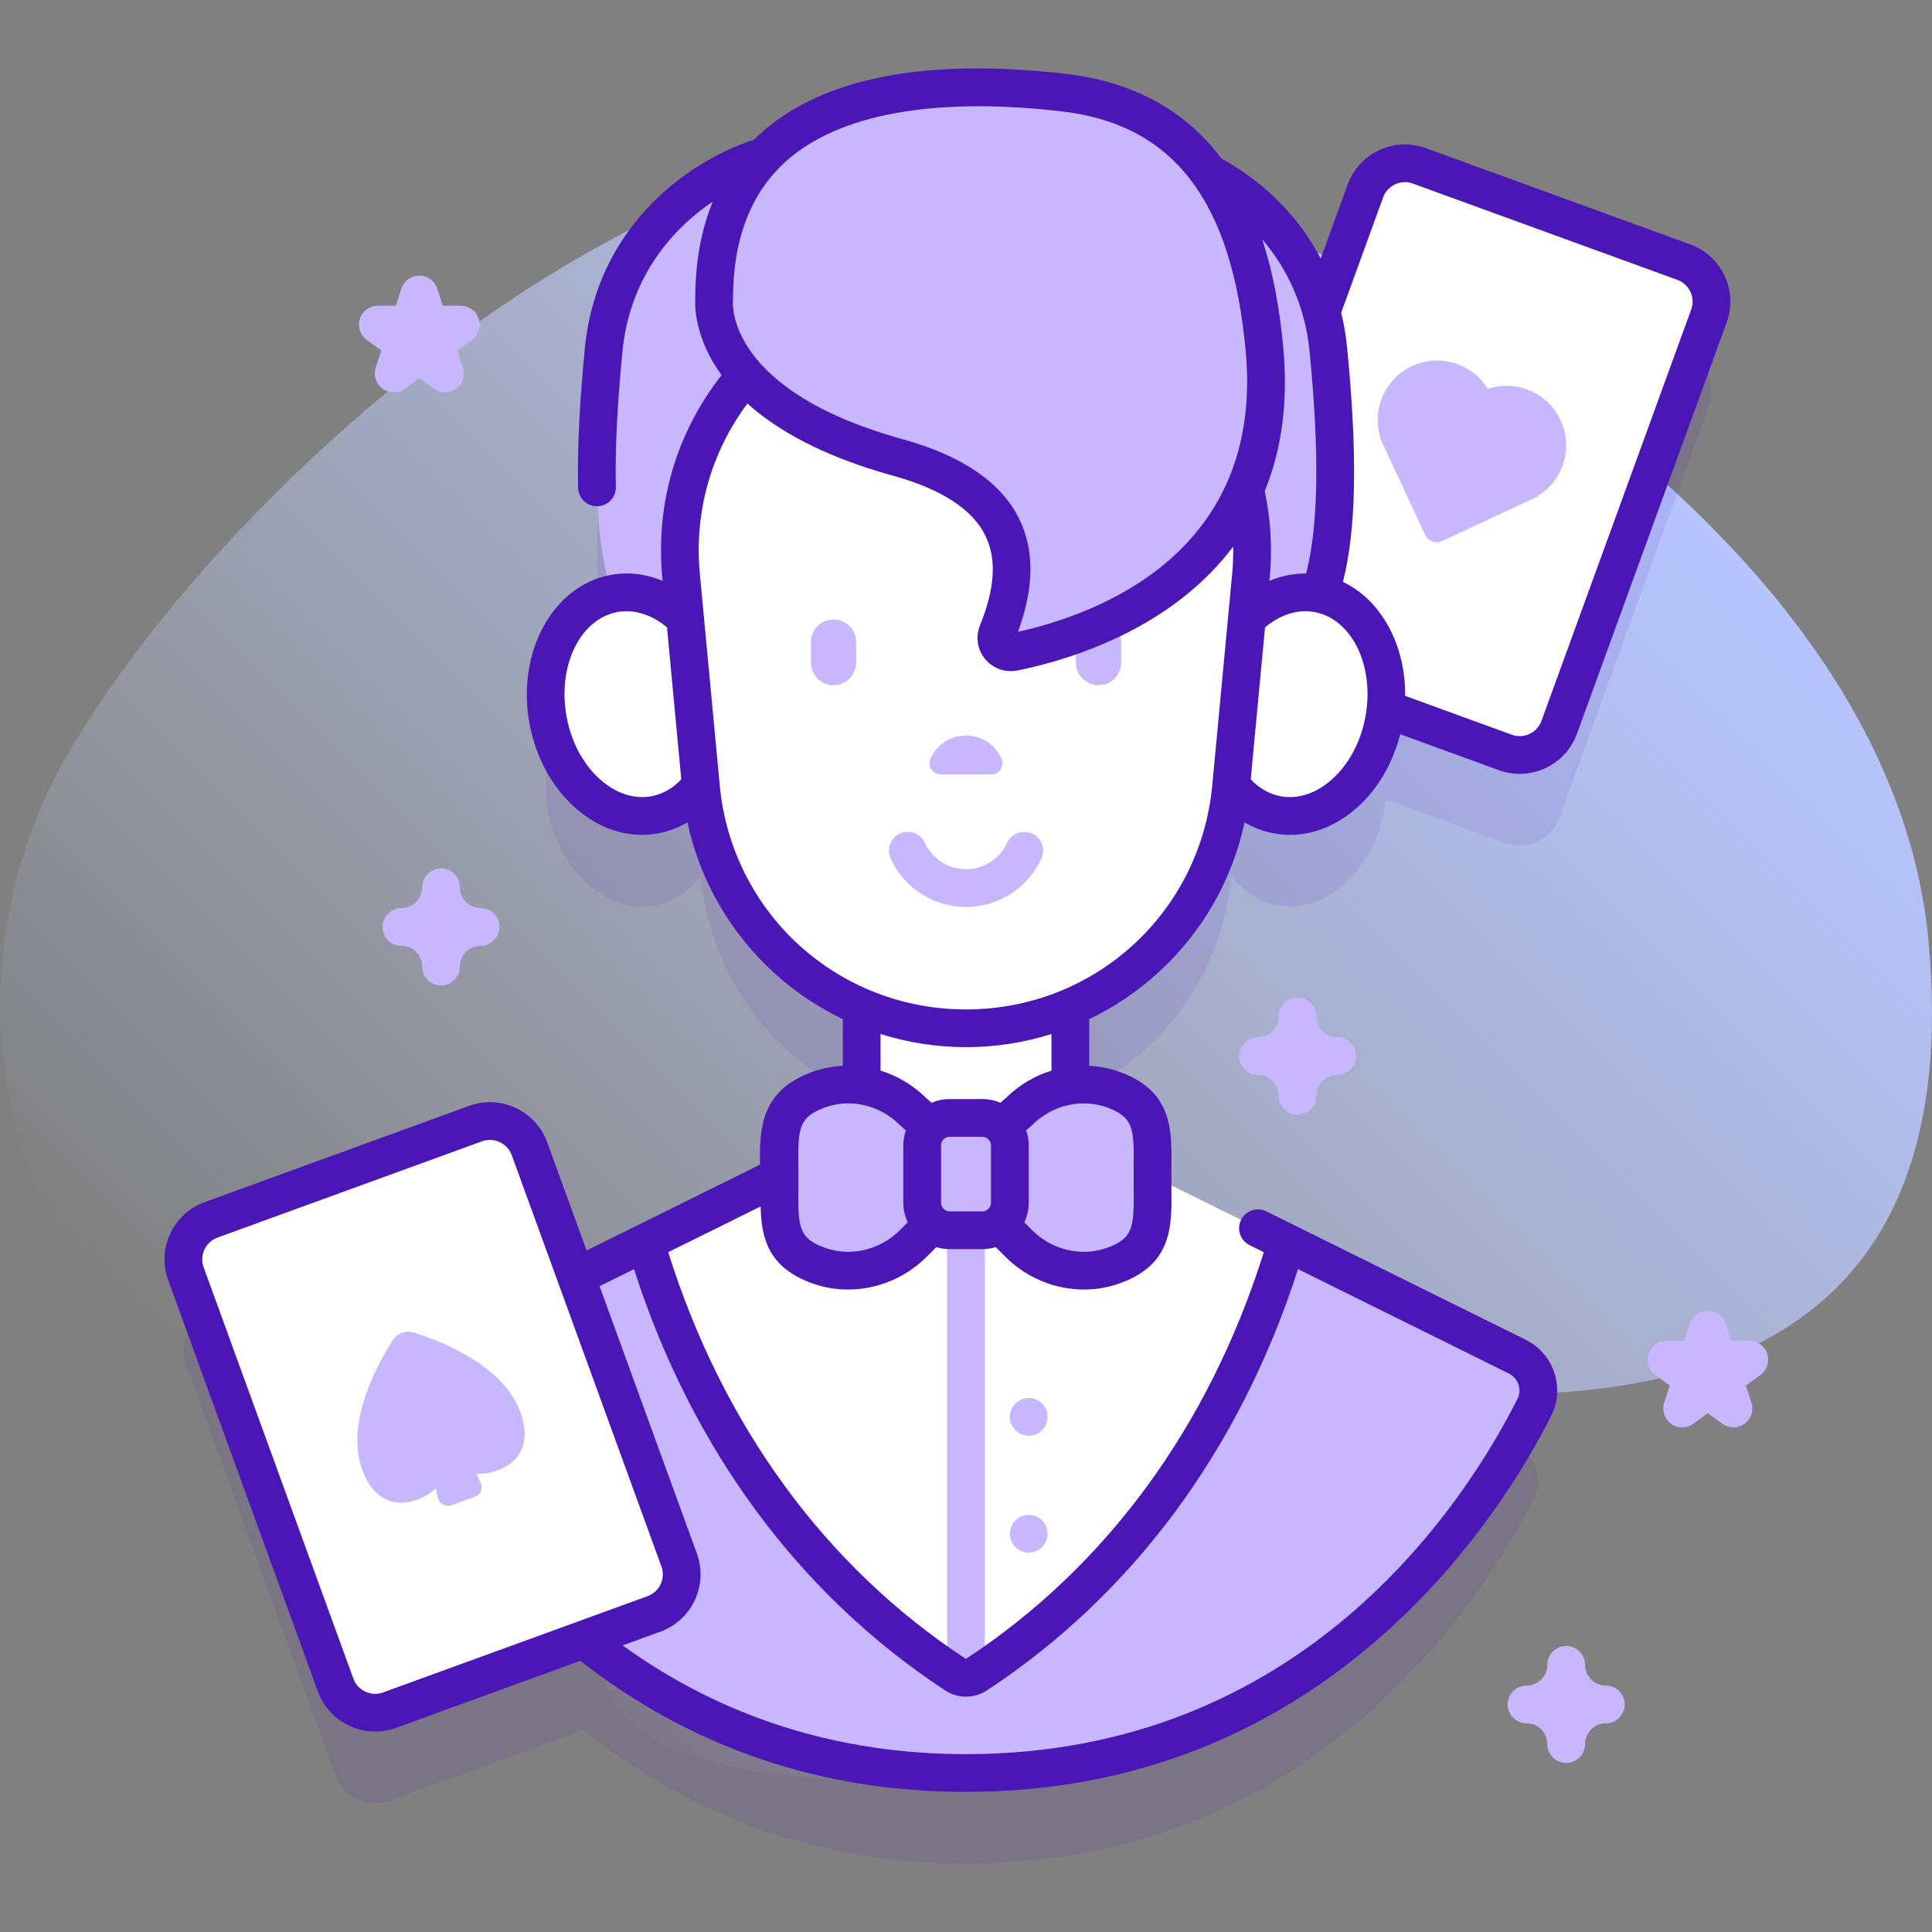
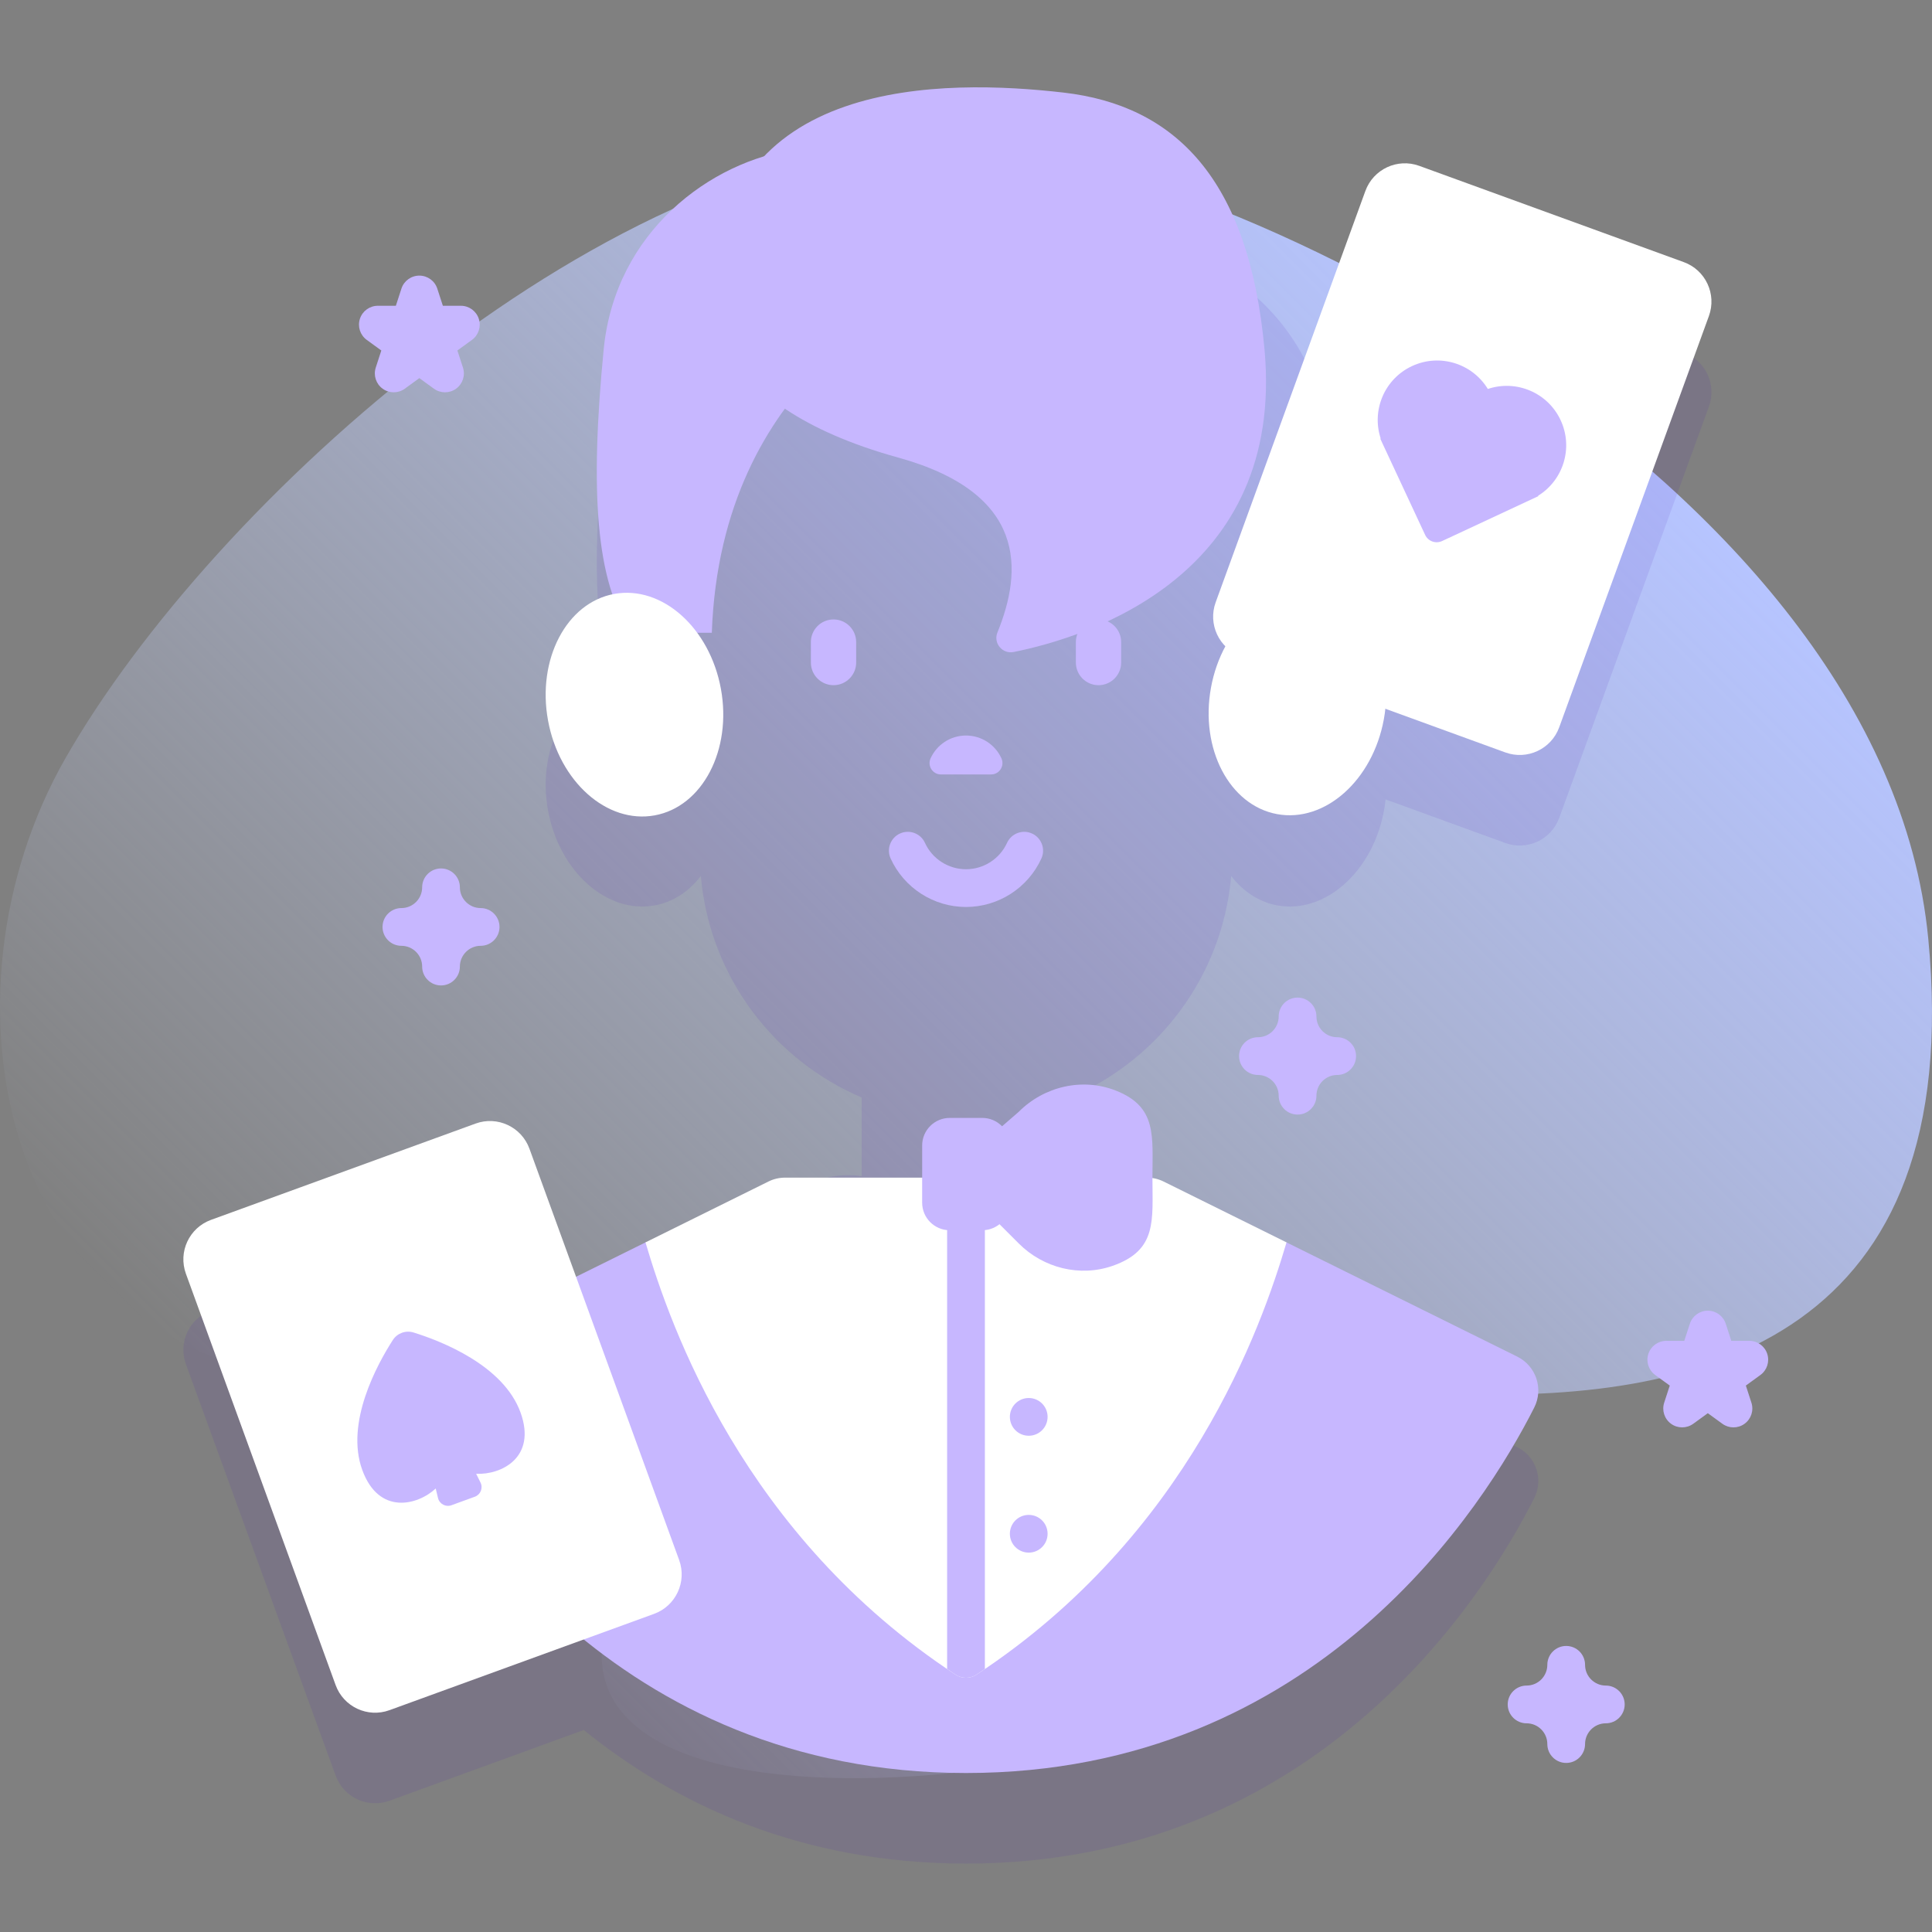
<svg xmlns="http://www.w3.org/2000/svg" width="120" height="120" viewBox="0 0 120 120" fill="none">
  <rect x="0" y="0" width="120" height="120" fill="#808080" stroke="none" />
  <g clip-path="url(#clip0_3178_16096)">
    <path d="M119.767 58.29C116.999 29.512 74.707 8.882 58.657 8.854C38.064 8.818 13.221 31.066 4.06 47.104C-4.338 61.806 -0.092 84.201 20.395 85.964C33.447 87.088 55.477 76.725 41.784 93.552C22.742 116.95 70.897 111.671 80.662 103.602C88.447 97.169 75.181 92.33 70.734 88.472C54.159 74.09 124.539 107.883 119.767 58.29Z" fill="url(#paint0_linear_3178_16096)" />
    <path opacity="0.1" d="M104.585 21.906L88.153 15.925C86.798 15.432 85.3 16.131 84.808 17.485L82.077 24.988C80.98 20.947 78.204 18.027 75.069 16.374C72.891 13.353 69.818 11.807 66.055 11.375C60.891 10.782 52.111 10.472 47.461 15.334C42.786 16.748 38.124 20.887 37.497 27.327C36.825 34.209 36.902 39.173 38.026 42.513C35.133 43.129 33.354 46.601 34.04 50.345C34.736 54.142 37.703 56.779 40.667 56.236C41.82 56.024 42.8 55.362 43.53 54.41L43.539 54.508C44.123 60.718 48.094 65.854 53.52 68.169V73.053C52.579 72.909 51.602 73.004 50.682 73.368C48.126 74.382 48.421 76.182 48.421 78.769V78.799C48.18 78.834 47.944 78.904 47.725 79.014L35.781 84.927L32.886 76.972C32.393 75.617 30.895 74.919 29.541 75.412L13.109 81.392C11.754 81.886 11.056 83.383 11.549 84.738L20.848 110.286C21.341 111.641 22.838 112.339 24.193 111.846L36.259 107.454C41.904 112.022 49.673 115.75 60.001 115.75C81.843 115.75 92.247 99.081 95.296 93.048C95.884 91.886 95.411 90.468 94.243 89.889L72.278 79.014C72.058 78.904 71.823 78.834 71.582 78.799C71.582 78.788 71.582 78.779 71.582 78.769C71.582 76.182 71.877 74.382 69.32 73.368C68.401 73.004 67.423 72.909 66.482 73.053V68.169C71.908 65.854 75.879 60.718 76.463 54.508L76.473 54.41C77.202 55.362 78.183 56.024 79.335 56.236C82.299 56.779 85.266 54.142 85.962 50.345C86.005 50.113 86.038 49.882 86.062 49.652L93.501 52.36C94.855 52.853 96.353 52.155 96.846 50.8L106.145 25.251C106.637 23.897 105.939 22.399 104.585 21.906Z" fill="#4A17B6" />
    <path d="M93.499 46.735L77.068 40.754C75.713 40.261 75.015 38.764 75.508 37.409L84.806 11.861C85.3 10.506 86.797 9.808 88.152 10.301L104.584 16.281C105.938 16.774 106.636 18.272 106.144 19.627L96.845 45.175C96.352 46.53 94.854 47.228 93.499 46.735Z" fill="white" />
    <path d="M92.412 24.159C91.446 22.575 89.424 21.936 87.703 22.738C85.989 23.537 85.18 25.483 85.757 27.235L85.731 27.247L88.518 33.224C88.703 33.619 89.173 33.79 89.569 33.606L95.545 30.819L95.533 30.793C97.102 29.822 97.732 27.811 96.933 26.098C96.131 24.377 94.171 23.567 92.412 24.159Z" fill="#C7B7FF" />
-     <path d="M53.52 57.724H66.481V73.467H53.52V57.724Z" fill="white" />
    <path d="M95.295 87.424C92.246 93.457 81.842 110.125 60.001 110.125C38.159 110.125 27.758 93.457 24.706 87.424C24.118 86.261 24.591 84.843 25.758 84.264L40.092 77.168H79.909L94.243 84.264C95.41 84.843 95.883 86.261 95.295 87.424Z" fill="#C7B7FF" />
    <path d="M72.277 73.389C71.953 73.227 71.597 73.145 71.236 73.145H48.764C48.403 73.145 48.047 73.227 47.724 73.389L40.092 77.167C41.644 82.423 46.175 95.363 59.349 104.015C59.745 104.275 60.255 104.275 60.651 104.015C73.825 95.363 78.356 82.423 79.909 77.167L72.277 73.389Z" fill="white" />
    <path d="M58.828 103.666C59 103.783 59.174 103.899 59.349 104.015C59.745 104.275 60.256 104.275 60.651 104.015C60.826 103.899 61 103.783 61.172 103.666V73.145H58.828V103.666H58.828Z" fill="#C7B7FF" />
-     <path d="M60.001 71.903L56.724 69.055C55.141 67.472 52.763 66.919 50.682 67.743C48.125 68.757 48.421 70.557 48.421 73.144C48.421 75.799 48.109 77.65 50.892 78.623C52.928 79.335 55.195 78.762 56.721 77.237L60.001 73.957V71.903Z" fill="#C7B7FF" />
    <path d="M60 71.903L63.277 69.055C64.86 67.472 67.238 66.919 69.319 67.743C71.876 68.757 71.58 70.557 71.58 73.144C71.58 75.799 71.891 77.65 69.109 78.623C67.073 79.335 64.805 78.762 63.28 77.237L60 73.957V71.903Z" fill="#C7B7FF" />
    <path d="M61.012 76.412H58.989C58.044 76.412 57.277 75.646 57.277 74.701V71.148C57.277 70.203 58.044 69.436 58.989 69.436H61.012C61.957 69.436 62.724 70.203 62.724 71.148V74.701C62.724 75.646 61.957 76.412 61.012 76.412Z" fill="#C7B7FF" />
    <path d="M63.897 89.177C64.544 89.177 65.068 88.652 65.068 88.005C65.068 87.357 64.544 86.833 63.897 86.833C63.249 86.833 62.725 87.357 62.725 88.005C62.725 88.652 63.249 89.177 63.897 89.177Z" fill="#C7B7FF" />
    <path d="M63.897 96.436C64.544 96.436 65.068 95.912 65.068 95.264C65.068 94.617 64.544 94.093 63.897 94.093C63.249 94.093 62.725 94.617 62.725 95.264C62.725 95.912 63.249 96.436 63.897 96.436Z" fill="#C7B7FF" />
    <path d="M44.212 39.301C44.776 23.29 57.054 18.552 57.054 18.552C61.317 4.296 38.927 7.022 37.496 21.701C36.639 30.494 37.001 36.157 39.21 39.301H44.212V39.301Z" fill="#C7B7FF" />
-     <path d="M75.791 39.301H80.793C83.002 36.157 83.364 30.494 82.507 21.701C81.076 7.022 58.686 4.296 62.949 18.552C62.949 18.552 75.227 23.291 75.791 39.301Z" fill="#C7B7FF" />
    <path d="M85.954 44.672C86.649 40.873 84.809 37.355 81.844 36.812C78.879 36.27 75.912 38.909 75.217 42.708C74.522 46.506 76.363 50.024 79.328 50.567C82.293 51.109 85.26 48.47 85.954 44.672Z" fill="white" />
    <path d="M40.666 50.644C43.631 50.102 45.471 46.583 44.777 42.785C44.082 38.987 41.115 36.347 38.15 36.89C35.185 37.432 33.344 40.951 34.039 44.749C34.734 48.547 37.701 51.187 40.666 50.644Z" fill="white" />
-     <path d="M60.001 63.868C51.469 63.868 44.338 57.377 43.539 48.883L42.303 35.756C41.39 26.055 49.021 17.671 58.765 17.671H61.236C70.98 17.671 78.611 26.055 77.698 35.756L76.462 48.883C75.663 57.377 68.532 63.868 60.001 63.868Z" fill="white" />
    <path d="M60 45.685C59.024 45.685 58.183 46.264 57.802 47.098C57.588 47.567 57.924 48.101 58.44 48.101H61.562C62.077 48.101 62.413 47.567 62.2 47.098C61.818 46.264 60.977 45.685 60 45.685Z" fill="#C7B7FF" />
    <path d="M60 56.334C57.99 56.334 56.153 55.153 55.319 53.324C55.05 52.736 55.31 52.04 55.898 51.772C56.487 51.503 57.182 51.763 57.451 52.352C57.905 53.347 58.906 53.99 60 53.99C61.095 53.99 62.095 53.347 62.549 52.352C62.818 51.763 63.513 51.504 64.102 51.772C64.691 52.04 64.95 52.736 64.682 53.324C63.847 55.153 62.01 56.334 60 56.334Z" fill="#C7B7FF" />
    <path d="M51.772 42.558C50.995 42.558 50.365 41.928 50.365 41.151V39.881C50.365 39.104 50.995 38.475 51.772 38.475C52.548 38.475 53.178 39.104 53.178 39.881V41.151C53.178 41.928 52.548 42.558 51.772 42.558Z" fill="#C7B7FF" />
    <path d="M68.231 42.558C67.454 42.558 66.824 41.928 66.824 41.151V39.881C66.824 39.104 67.454 38.475 68.231 38.475C69.007 38.475 69.637 39.104 69.637 39.881V41.151C69.637 41.928 69.007 42.558 68.231 42.558Z" fill="#C7B7FF" />
    <path d="M44.357 18.552C44.357 18.552 43.607 25.054 55.775 28.416C63.808 30.635 63.523 35.431 61.952 39.285C61.683 39.946 62.262 40.639 62.962 40.497C67.553 39.571 79.83 35.767 78.541 21.701C77.569 11.096 72.978 6.545 66.055 5.75C58.788 4.915 44.357 4.637 44.357 18.552Z" fill="#C7B7FF" />
    <path d="M40.623 100.241L24.191 106.222C22.837 106.715 21.339 106.017 20.846 104.662L11.547 79.113C11.054 77.759 11.752 76.261 13.107 75.768L29.539 69.787C30.893 69.294 32.391 69.993 32.884 71.347L42.183 96.896C42.676 98.251 41.978 99.748 40.623 100.241Z" fill="white" />
-     <path d="M107.118 17.135C106.691 16.219 105.933 15.524 104.984 15.18L88.552 9.198C86.592 8.485 84.418 9.501 83.706 11.46L82.033 16.059C80.681 13.485 78.574 11.338 75.867 9.85C75.725 9.661 75.579 9.477 75.43 9.297C73.199 6.619 70.09 5.034 66.188 4.585C57.49 3.586 51.128 4.821 47.279 8.253C47.123 8.392 46.973 8.535 46.826 8.68C42.389 10.128 37.036 14.347 36.33 21.588C35.993 25.038 35.855 27.887 35.907 30.299C35.921 30.937 36.443 31.445 37.078 31.445C37.087 31.445 37.096 31.445 37.104 31.445C37.751 31.431 38.264 30.895 38.251 30.248C38.201 27.93 38.335 25.172 38.663 21.816C39.089 17.438 41.535 14.368 44.269 12.526C43.554 14.265 43.19 16.261 43.185 18.505C43.153 18.962 43.127 20.982 44.818 23.3C42.011 26.873 40.707 31.297 41.136 35.865L41.156 36.078C40.118 35.645 39.013 35.511 37.934 35.709C34.339 36.369 32.075 40.506 32.886 44.931C33.27 47.024 34.278 48.884 35.724 50.169C36.967 51.274 38.412 51.855 39.875 51.855C40.209 51.855 40.544 51.824 40.878 51.763C41.526 51.644 42.135 51.41 42.698 51.078C43.472 54.664 45.337 57.929 48.081 60.427C49.369 61.6 50.809 62.561 52.349 63.3V66.201C51.639 66.238 50.931 66.384 50.25 66.654C47.239 67.849 47.18 70.129 47.204 72.339L36.434 77.671L33.986 70.947C33.273 68.987 31.098 67.972 29.139 68.686L12.707 74.667C10.748 75.38 9.734 77.555 10.447 79.514L19.746 105.063C20.304 106.597 21.758 107.552 23.303 107.552C23.732 107.552 24.168 107.478 24.593 107.323L36.044 103.156C42.943 108.558 50.999 111.297 60.001 111.297C69.676 111.297 78.241 108.144 85.46 101.925C91.346 96.854 94.804 90.994 96.341 87.953C96.767 87.11 96.838 86.153 96.54 85.257C96.242 84.36 95.611 83.635 94.763 83.214L78.655 75.239C78.074 74.951 77.371 75.189 77.085 75.769C76.797 76.349 77.035 77.052 77.615 77.339L78.498 77.776C75.094 88.597 68.716 97.318 59.993 103.037C51.285 97.318 44.908 88.597 41.504 77.776L47.243 74.935C47.288 76.886 47.702 78.749 50.504 79.729C51.209 79.976 51.943 80.095 52.675 80.095C54.459 80.095 56.234 79.384 57.551 78.066L58.157 77.461C58.421 77.541 58.7 77.585 58.99 77.585H61.013C61.303 77.585 61.582 77.541 61.846 77.461L62.452 78.066C63.769 79.384 65.543 80.095 67.329 80.095C68.06 80.095 68.794 79.975 69.499 79.729C72.813 78.57 72.786 76.177 72.76 73.862C72.757 73.63 72.757 72.662 72.759 72.431C72.785 70.188 72.811 67.868 69.752 66.654C69.072 66.385 68.364 66.239 67.654 66.202V63.3C69.194 62.562 70.633 61.6 71.921 60.428C74.665 57.93 76.531 54.665 77.305 51.078C77.867 51.411 78.476 51.645 79.124 51.763C79.458 51.825 79.793 51.855 80.127 51.855C81.591 51.855 83.035 51.274 84.278 50.17C85.568 49.024 86.507 47.421 86.968 45.604L93.1 47.838C93.525 47.992 93.96 48.066 94.388 48.066C95.934 48.066 97.389 47.111 97.946 45.577L107.246 20.027C107.591 19.078 107.546 18.051 107.118 17.135ZM40.456 49.457C39.384 49.654 38.257 49.284 37.281 48.417C36.223 47.477 35.481 46.089 35.191 44.509C34.613 41.354 36.033 38.441 38.356 38.014C39.384 37.826 40.485 38.173 41.428 38.969L42.316 48.404C41.789 48.967 41.153 49.33 40.456 49.457ZM23.791 105.121C23.046 105.392 22.219 105.007 21.948 104.261L12.649 78.713C12.378 77.967 12.764 77.141 13.508 76.869L29.94 70.888C30.102 70.83 30.268 70.802 30.431 70.802C31.018 70.802 31.571 71.165 31.784 71.748L41.083 97.297C41.354 98.042 40.968 98.869 40.223 99.14L23.791 105.121ZM58.706 104.995C59.099 105.254 59.55 105.383 60.001 105.383C60.451 105.383 60.902 105.254 61.295 104.995C70.367 99.037 77.027 90.009 80.621 78.827L93.722 85.314C94.005 85.454 94.216 85.697 94.315 85.996C94.415 86.294 94.391 86.614 94.249 86.894C90.897 93.527 80.849 108.953 60 108.953C52.047 108.953 44.883 106.681 38.671 102.199L41.024 101.343C42.984 100.629 43.998 98.455 43.285 96.495L37.24 79.887L39.379 78.828C42.974 90.009 49.634 99.037 58.706 104.995ZM81.339 21.815C81.96 28.183 81.895 32.616 81.128 35.622C80.355 35.616 79.583 35.77 78.845 36.077L78.865 35.865C79.035 34.063 78.928 32.263 78.554 30.507C79.624 27.892 80.012 24.916 79.707 21.595C79.474 19.051 79.039 16.818 78.399 14.865C80.051 16.796 81.082 19.182 81.339 21.815ZM55.893 76.409C54.668 77.634 52.856 78.069 51.277 77.516C49.626 76.939 49.56 76.236 49.586 73.888C49.589 73.648 49.589 72.644 49.586 72.404C49.56 70.112 49.619 69.425 51.114 68.833C52.737 68.189 54.614 68.601 55.895 69.883C55.914 69.903 55.934 69.922 55.955 69.94L56.266 70.21C56.164 70.504 56.105 70.819 56.105 71.148V74.701C56.105 75.138 56.206 75.55 56.38 75.921L55.893 76.409ZM61.552 74.701C61.552 74.999 61.31 75.241 61.012 75.241H58.989C58.691 75.241 58.449 74.999 58.449 74.701V71.148C58.449 70.85 58.691 70.608 58.989 70.608H61.012C61.31 70.608 61.552 70.85 61.552 71.148V74.701ZM62.137 68.493C61.791 68.346 61.411 68.264 61.012 68.264H58.989C58.59 68.264 58.21 68.346 57.864 68.493L57.523 68.197C56.708 67.391 55.733 66.819 54.692 66.497V64.224C56.395 64.758 58.181 65.04 60.001 65.04C61.821 65.04 63.607 64.758 65.309 64.224V66.497C64.269 66.819 63.294 67.391 62.479 68.197L62.137 68.493ZM68.887 68.832C70.382 69.425 70.441 70.112 70.415 72.403C70.412 72.643 70.412 73.648 70.415 73.888C70.442 76.236 70.376 76.939 68.724 77.516C67.146 78.069 65.333 77.634 64.108 76.409L63.621 75.921C63.795 75.55 63.896 75.137 63.896 74.701V71.148C63.896 70.819 63.838 70.504 63.736 70.209L64.046 69.94C64.067 69.921 64.087 69.903 64.107 69.883C65.386 68.601 67.263 68.189 68.887 68.832ZM76.531 35.645L75.296 48.773C74.549 56.711 67.974 62.697 60 62.697C52.027 62.697 45.452 56.711 44.705 48.773L43.469 35.646C43.109 31.816 44.157 28.106 46.424 25.063C48.243 26.701 51.07 28.332 55.463 29.545C58.465 30.375 60.395 31.626 61.201 33.265C61.915 34.715 61.805 36.54 60.867 38.843C60.58 39.548 60.703 40.35 61.188 40.937C61.586 41.418 62.172 41.687 62.782 41.687C62.918 41.687 63.056 41.674 63.193 41.646C65.527 41.175 69.996 39.937 73.694 36.937C74.815 36.027 75.782 35.031 76.596 33.95C76.605 34.514 76.585 35.08 76.531 35.645ZM63.226 39.244C64.233 36.53 64.26 34.173 63.305 32.23C62.19 29.965 59.762 28.302 56.087 27.286C45.211 24.282 45.501 18.932 45.522 18.672C45.526 18.632 45.528 18.592 45.528 18.552C45.528 14.838 46.642 11.961 48.839 10.002C52.121 7.075 58.027 6.007 65.921 6.914C72.877 7.713 76.516 12.446 77.373 21.808C78.519 34.307 68.244 38.13 63.226 39.244ZM84.81 44.509C84.52 46.089 83.778 47.477 82.721 48.417C81.744 49.284 80.617 49.653 79.545 49.457C78.848 49.33 78.213 48.966 77.685 48.404L78.573 38.969C79.516 38.173 80.616 37.825 81.644 38.014C83.968 38.441 85.388 41.354 84.81 44.509ZM105.043 19.225L95.743 44.775C95.472 45.52 94.644 45.904 93.901 45.635L87.278 43.222C87.307 40.052 85.785 37.266 83.413 36.144C84.247 32.844 84.323 28.271 83.671 21.588C83.6 20.849 83.475 20.126 83.303 19.423L85.908 12.261C86.179 11.516 87.006 11.131 87.751 11.401L104.183 17.382C104.544 17.513 104.832 17.777 104.994 18.126C105.157 18.475 105.174 18.865 105.043 19.225Z" fill="#4A17B6" />
    <path d="M25.687 82.764C25.201 82.613 24.674 82.805 24.399 83.232C23.434 84.732 21.429 88.372 22.504 91.309C23.534 94.124 25.936 93.5 27.063 92.454L27.205 93.044C27.294 93.413 27.684 93.623 28.041 93.493L28.767 93.228L29.493 92.964C29.85 92.834 30.014 92.423 29.845 92.083L29.575 91.54C31.11 91.616 33.351 90.551 32.331 87.732C31.267 84.792 27.39 83.292 25.687 82.764Z" fill="#C7B7FF" />
    <path d="M97.279 109.499C96.632 109.499 96.107 108.974 96.107 108.327C96.107 107.616 95.529 107.038 94.818 107.038C94.171 107.038 93.647 106.513 93.647 105.866C93.647 105.219 94.171 104.694 94.818 104.694C95.529 104.694 96.107 104.116 96.107 103.405C96.107 102.758 96.632 102.233 97.279 102.233C97.927 102.233 98.451 102.758 98.451 103.405C98.451 104.116 99.03 104.694 99.74 104.694C100.388 104.694 100.912 105.219 100.912 105.866C100.912 106.513 100.388 107.038 99.74 107.038C99.03 107.038 98.451 107.616 98.451 108.327C98.451 108.974 97.926 109.499 97.279 109.499Z" fill="#C7B7FF" />
    <path d="M27.393 61.207C26.745 61.207 26.221 60.682 26.221 60.035C26.221 59.325 25.642 58.746 24.932 58.746C24.285 58.746 23.76 58.222 23.76 57.574C23.76 56.927 24.285 56.402 24.932 56.402C25.642 56.402 26.221 55.824 26.221 55.113C26.221 54.466 26.745 53.941 27.393 53.941C28.04 53.941 28.564 54.466 28.564 55.113C28.564 55.824 29.143 56.402 29.854 56.402C30.501 56.402 31.025 56.927 31.025 57.574C31.025 58.222 30.501 58.746 29.854 58.746C29.143 58.746 28.564 59.325 28.564 60.035C28.564 60.682 28.04 61.207 27.393 61.207Z" fill="#C7B7FF" />
    <path d="M80.594 69.228C79.947 69.228 79.422 68.704 79.422 68.057C79.422 67.346 78.844 66.768 78.133 66.768C77.486 66.768 76.961 66.243 76.961 65.596C76.961 64.948 77.486 64.424 78.133 64.424C78.844 64.424 79.422 63.845 79.422 63.135C79.422 62.487 79.947 61.963 80.594 61.963C81.241 61.963 81.766 62.487 81.766 63.135C81.766 63.845 82.344 64.424 83.055 64.424C83.702 64.424 84.227 64.948 84.227 65.596C84.227 66.243 83.702 66.768 83.055 66.768C82.344 66.768 81.766 67.346 81.766 68.057C81.766 68.704 81.241 69.228 80.594 69.228Z" fill="#C7B7FF" />
    <path d="M27.64 24.366C27.398 24.366 27.157 24.292 26.951 24.143L26.047 23.485L25.142 24.143C24.732 24.441 24.175 24.441 23.765 24.143C23.354 23.844 23.182 23.315 23.339 22.832L23.684 21.769L22.78 21.112C22.369 20.813 22.197 20.284 22.354 19.802C22.511 19.319 22.961 18.992 23.469 18.992H24.587L24.933 17.928C25.089 17.445 25.539 17.119 26.047 17.119C26.555 17.119 27.005 17.446 27.161 17.928L27.507 18.992H28.625C29.133 18.992 29.583 19.319 29.739 19.802C29.896 20.284 29.724 20.813 29.314 21.112L28.409 21.769L28.755 22.832C28.912 23.315 28.74 23.844 28.329 24.143C28.123 24.292 27.882 24.366 27.64 24.366Z" fill="#C7B7FF" />
    <path d="M104.481 88.657C104.239 88.657 103.997 88.583 103.792 88.433C103.381 88.135 103.209 87.606 103.366 87.123L103.712 86.06L102.807 85.403C102.397 85.104 102.225 84.575 102.382 84.092C102.539 83.609 102.989 83.282 103.496 83.282H104.614L104.96 82.219C105.117 81.736 105.567 81.409 106.075 81.409C106.582 81.409 107.032 81.736 107.189 82.219L107.535 83.282H108.653C109.161 83.282 109.611 83.609 109.767 84.092C109.924 84.575 109.753 85.104 109.342 85.403L108.438 86.06L108.783 87.123C108.94 87.606 108.768 88.135 108.357 88.433C107.947 88.732 107.391 88.732 106.98 88.433L106.075 87.776L105.171 88.433C104.964 88.582 104.722 88.657 104.481 88.657Z" fill="#C7B7FF" />
  </g>
  <defs>
    <linearGradient id="paint0_linear_3178_16096" x1="23.785" y1="97.119" x2="97.238" y2="23.666" gradientUnits="userSpaceOnUse">
      <stop stop-color="#D1DDFF" stop-opacity="0" />
      <stop offset="1" stop-color="#B6C4FF" />
    </linearGradient>
    <clipPath id="clip0_3178_16096">
      <rect width="120" height="120" fill="white" />
    </clipPath>
  </defs>
</svg>